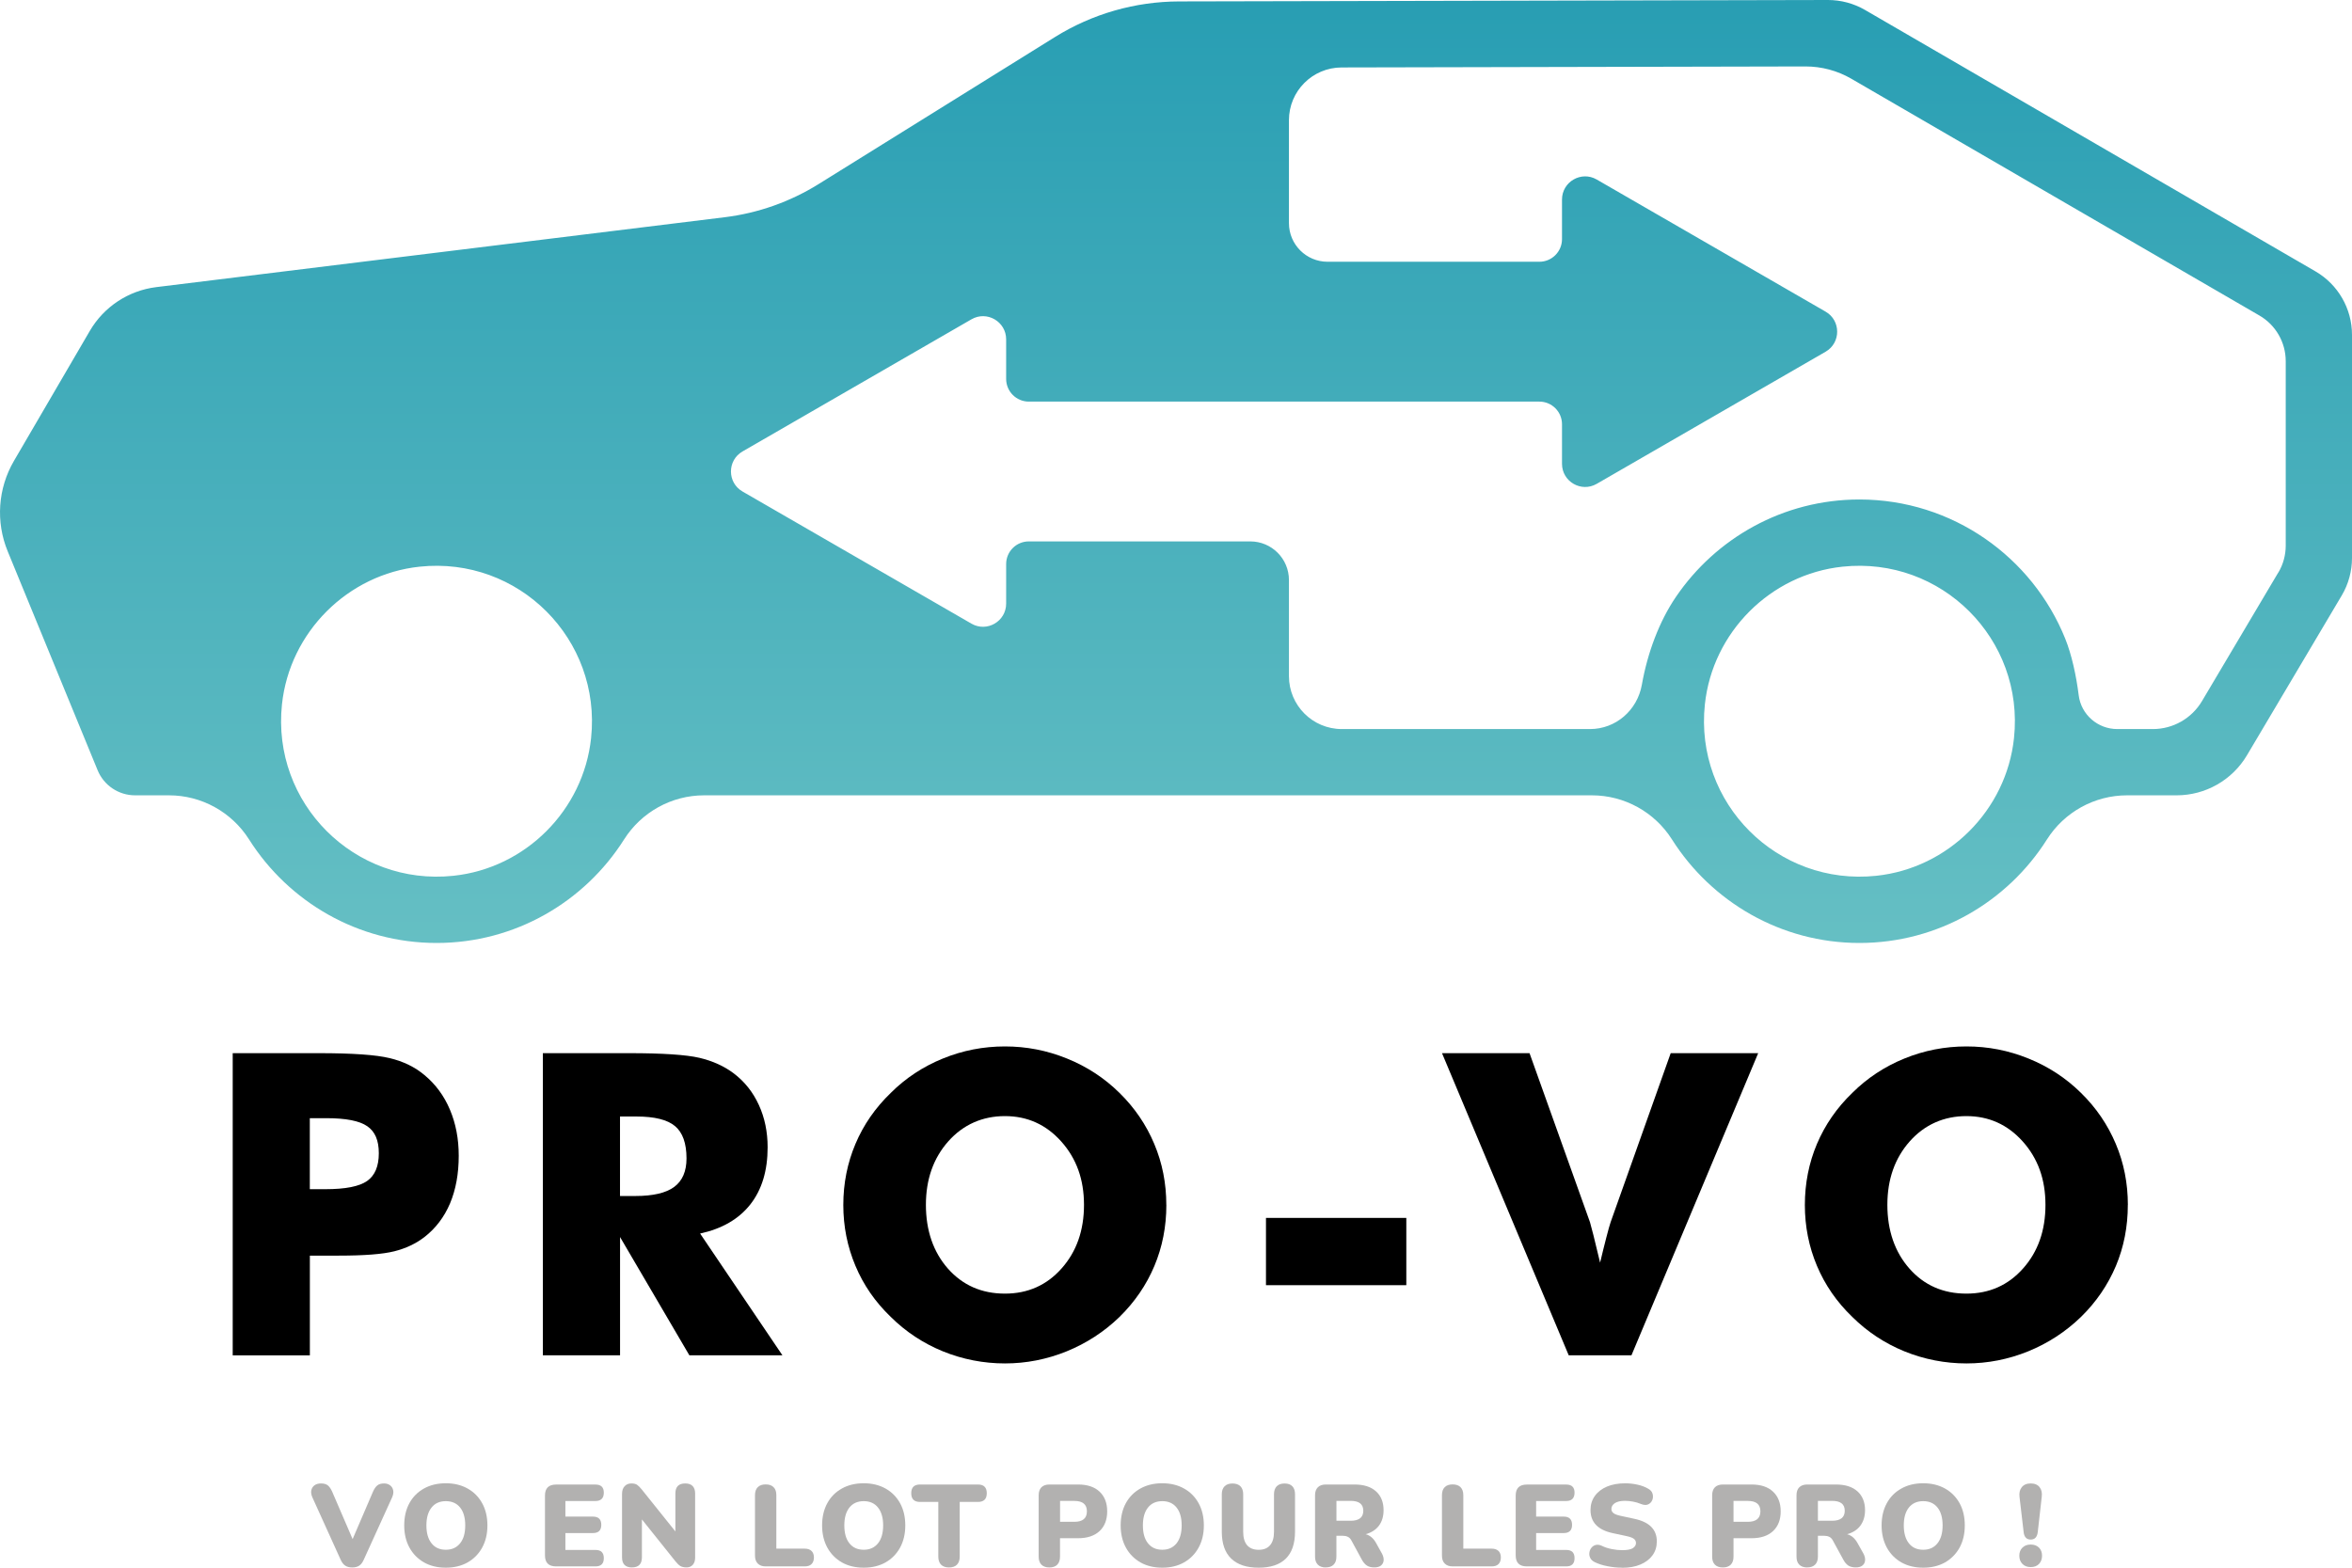
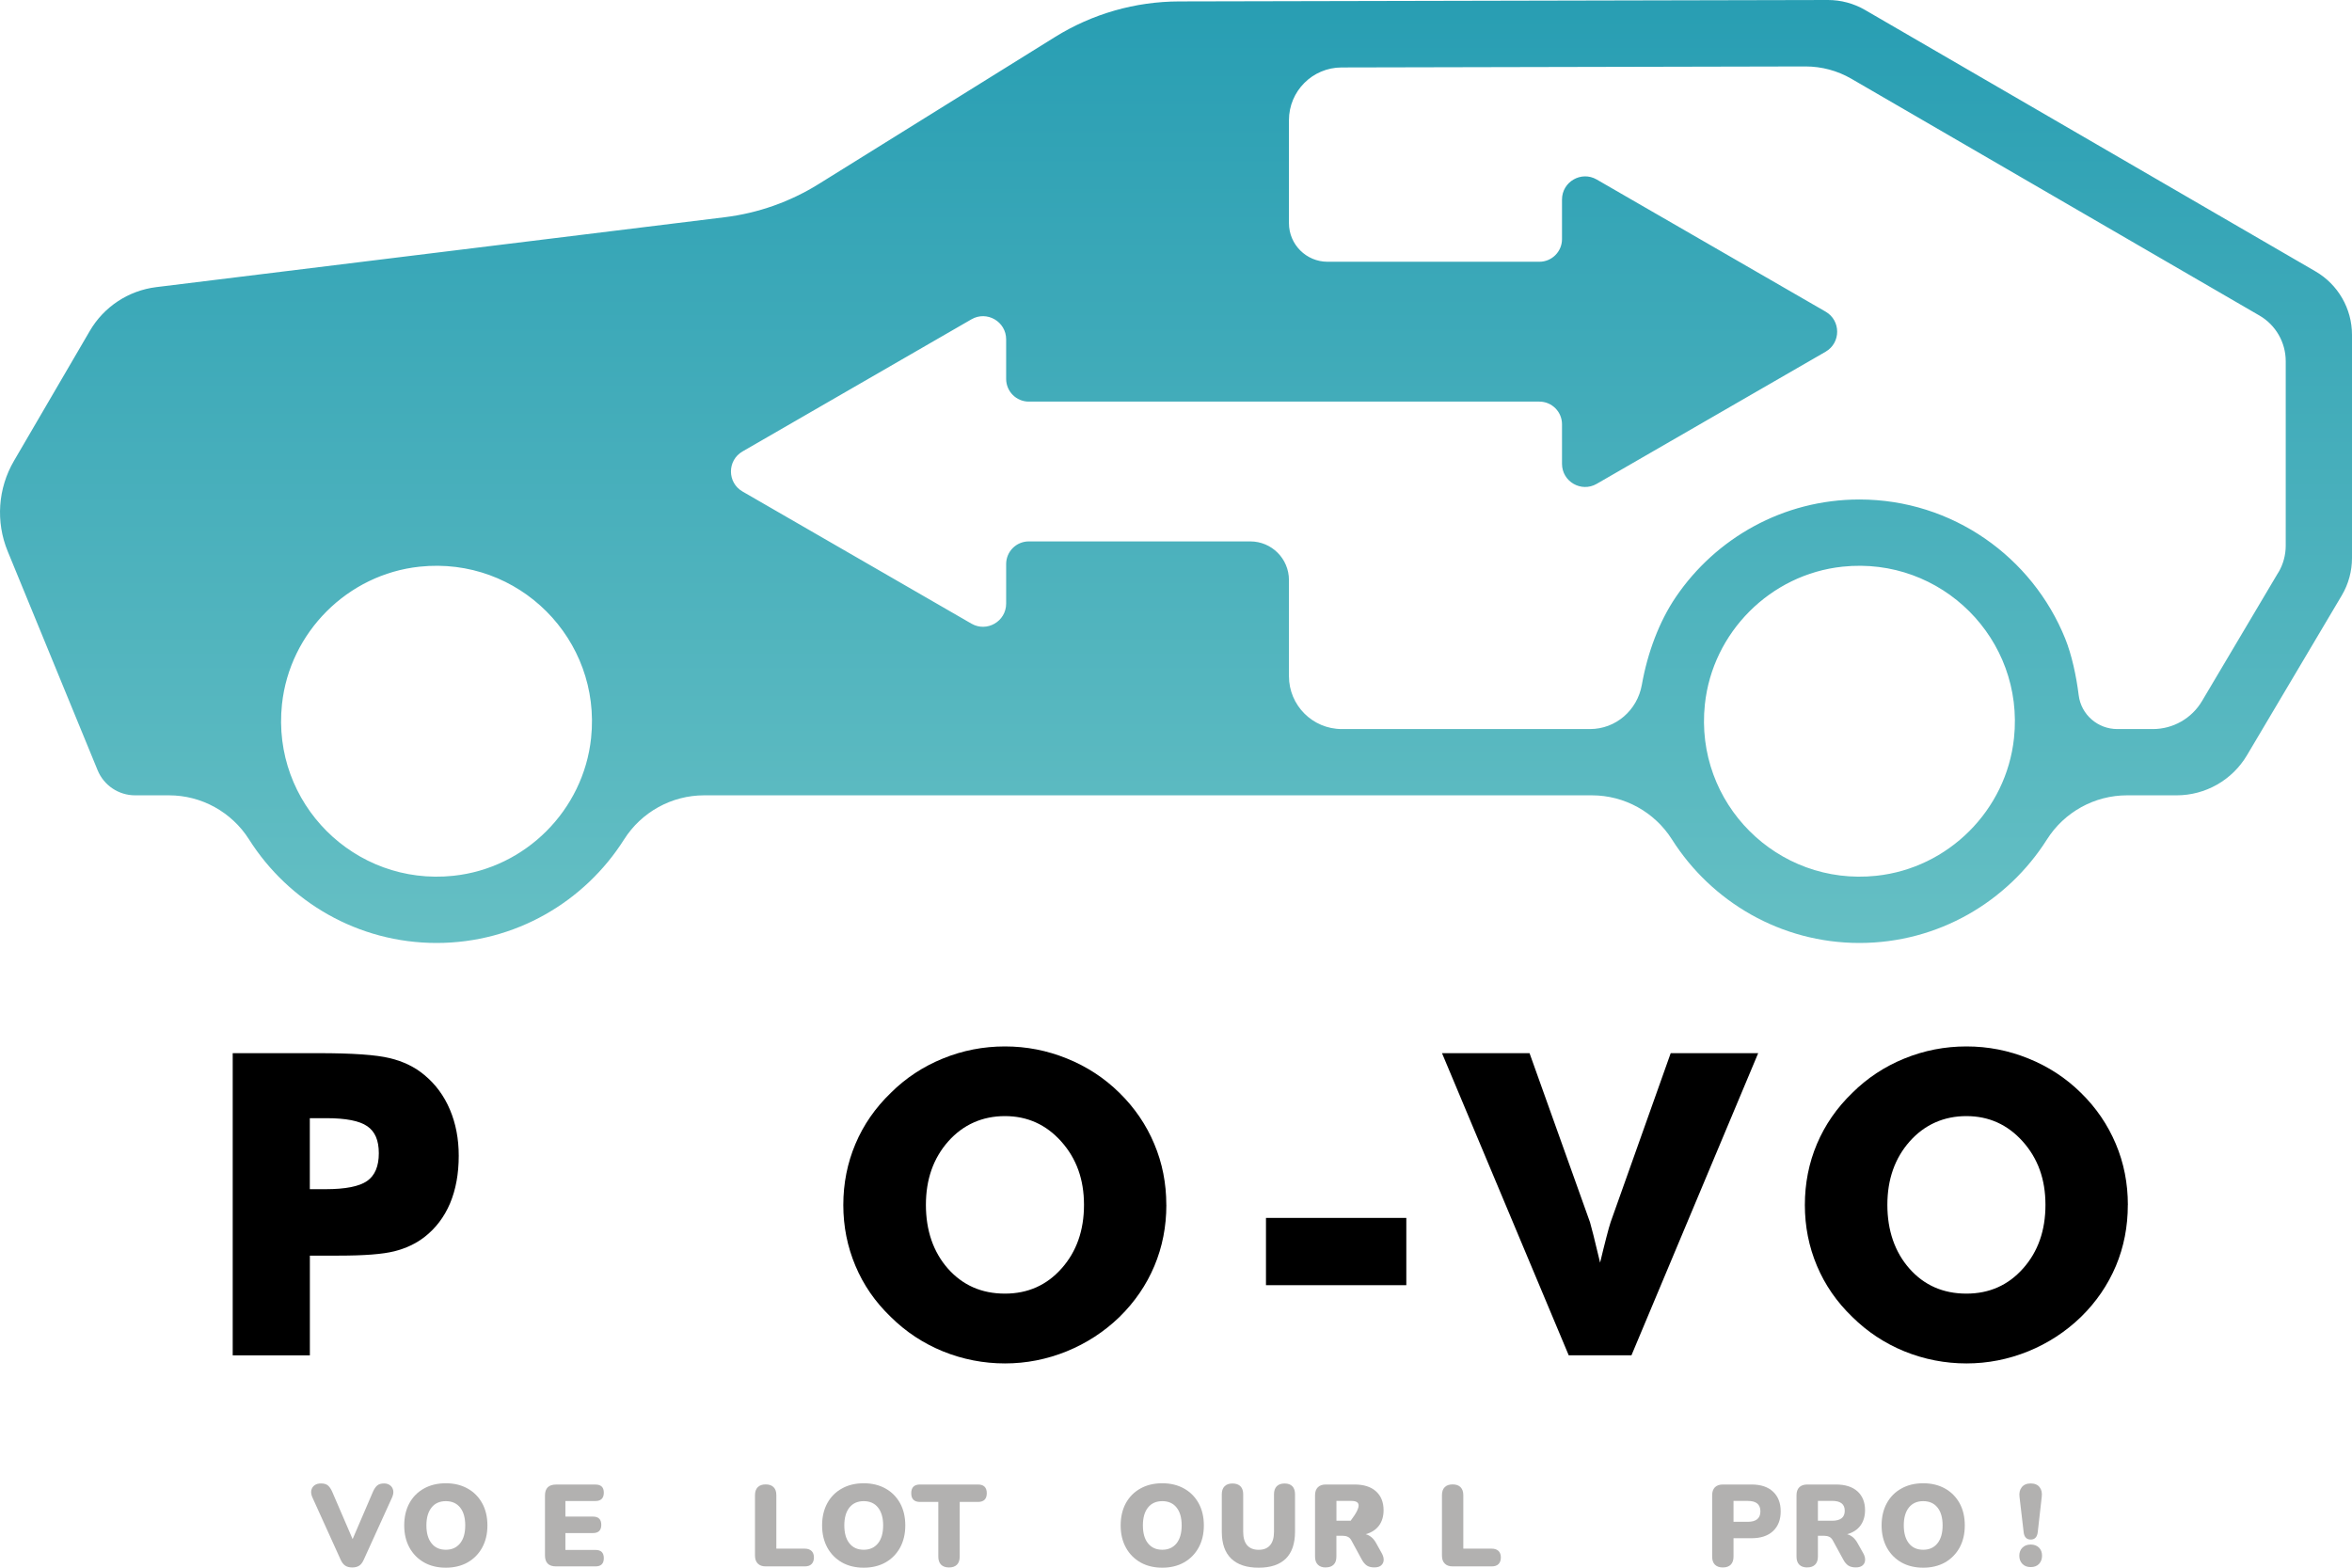
<svg xmlns="http://www.w3.org/2000/svg" width="51" height="34" viewBox="0 0 51 34" fill="none">
  <g clip-path="url(#clip0_4_39)">
    <path d="M6.719 29.395H5.046V22.841H6.912C7.643 22.841 8.157 22.877 8.451 22.949C8.747 23.02 8.997 23.142 9.204 23.316C9.445 23.516 9.629 23.765 9.756 24.066C9.883 24.366 9.947 24.699 9.947 25.066C9.947 25.456 9.884 25.8 9.759 26.098C9.633 26.395 9.448 26.639 9.204 26.829C9.018 26.972 8.801 27.075 8.55 27.138C8.299 27.201 7.898 27.232 7.346 27.232H6.719V29.394V29.395ZM6.719 25.791H7.059C7.489 25.791 7.789 25.732 7.959 25.614C8.129 25.496 8.214 25.295 8.214 25.012C8.214 24.728 8.131 24.541 7.963 24.425C7.796 24.309 7.501 24.251 7.077 24.251H6.718V25.79L6.719 25.791Z" fill="black" />
-     <path d="M11.771 29.395V22.841H13.638C14.368 22.841 14.878 22.875 15.166 22.942C15.453 23.01 15.702 23.122 15.911 23.28C16.147 23.459 16.328 23.687 16.455 23.965C16.582 24.242 16.645 24.548 16.645 24.882C16.645 25.39 16.52 25.802 16.271 26.12C16.021 26.438 15.658 26.649 15.181 26.753L16.966 29.394H14.948L13.445 26.829V29.394H11.771V29.395ZM13.445 25.939H13.776C14.161 25.939 14.442 25.873 14.619 25.742C14.796 25.611 14.886 25.405 14.886 25.124C14.886 24.796 14.803 24.562 14.637 24.423C14.471 24.284 14.193 24.215 13.802 24.215H13.444V25.938L13.445 25.939Z" fill="black" />
    <path d="M25.291 26.132C25.291 26.604 25.204 27.045 25.031 27.457C24.858 27.868 24.606 28.237 24.275 28.562C23.941 28.885 23.558 29.133 23.129 29.308C22.699 29.482 22.253 29.57 21.791 29.57C21.328 29.57 20.874 29.482 20.446 29.308C20.018 29.133 19.641 28.884 19.316 28.562C18.978 28.238 18.722 27.867 18.549 27.453C18.374 27.038 18.286 26.598 18.286 26.133C18.286 25.667 18.374 25.223 18.549 24.81C18.723 24.397 18.979 24.027 19.316 23.702C19.64 23.379 20.018 23.131 20.446 22.957C20.874 22.782 21.323 22.695 21.791 22.695C22.258 22.695 22.704 22.782 23.135 22.957C23.566 23.131 23.946 23.379 24.274 23.702C24.602 24.024 24.854 24.393 25.028 24.808C25.203 25.222 25.29 25.664 25.29 26.133L25.291 26.132ZM21.791 28.056C22.286 28.056 22.695 27.875 23.019 27.51C23.343 27.146 23.505 26.686 23.505 26.131C23.505 25.576 23.34 25.124 23.012 24.757C22.684 24.39 22.277 24.206 21.791 24.206C21.305 24.206 20.886 24.389 20.562 24.754C20.238 25.12 20.077 25.579 20.077 26.131C20.077 26.683 20.236 27.153 20.555 27.514C20.875 27.875 21.286 28.056 21.791 28.056V28.056Z" fill="black" />
    <path d="M27.451 27.873V26.414H30.494V27.873H27.451Z" fill="black" />
    <path d="M34.016 29.395L31.268 22.841H33.166L34.477 26.508C34.489 26.546 34.513 26.639 34.551 26.787C34.588 26.935 34.636 27.134 34.696 27.384C34.744 27.184 34.788 27.004 34.83 26.843C34.872 26.681 34.903 26.569 34.924 26.507L36.227 22.841H38.124L35.376 29.394H34.015L34.016 29.395Z" fill="black" />
    <path d="M46.139 26.132C46.139 26.604 46.053 27.045 45.88 27.457C45.706 27.868 45.455 28.237 45.123 28.562C44.789 28.885 44.407 29.133 43.978 29.308C43.548 29.482 43.102 29.57 42.64 29.57C42.178 29.57 41.723 29.482 41.295 29.308C40.867 29.133 40.491 28.884 40.165 28.562C39.828 28.238 39.572 27.867 39.398 27.453C39.223 27.038 39.136 26.598 39.136 26.133C39.136 25.667 39.223 25.223 39.398 24.81C39.573 24.397 39.828 24.027 40.165 23.702C40.49 23.379 40.867 23.131 41.295 22.957C41.723 22.782 42.172 22.695 42.64 22.695C43.108 22.695 43.553 22.782 43.984 22.957C44.416 23.131 44.795 23.379 45.123 23.702C45.452 24.024 45.703 24.393 45.878 24.808C46.053 25.222 46.14 25.664 46.14 26.133L46.139 26.132ZM42.639 28.056C43.135 28.056 43.544 27.875 43.868 27.51C44.192 27.146 44.353 26.686 44.353 26.131C44.353 25.576 44.189 25.124 43.861 24.757C43.533 24.39 43.125 24.206 42.639 24.206C42.153 24.206 41.734 24.389 41.41 24.754C41.086 25.12 40.925 25.579 40.925 26.131C40.925 26.683 41.085 27.153 41.404 27.514C41.723 27.875 42.135 28.056 42.639 28.056V28.056Z" fill="black" />
    <path d="M7.64 33.995C7.576 33.995 7.525 33.982 7.485 33.955C7.445 33.928 7.413 33.885 7.386 33.826L6.776 32.48C6.749 32.422 6.741 32.368 6.75 32.322C6.761 32.275 6.784 32.238 6.821 32.212C6.857 32.186 6.904 32.173 6.959 32.173C7.027 32.173 7.077 32.188 7.112 32.218C7.147 32.248 7.177 32.293 7.203 32.352L7.646 33.38L8.089 32.349C8.115 32.291 8.145 32.246 8.18 32.217C8.215 32.187 8.265 32.173 8.328 32.173C8.381 32.173 8.424 32.187 8.459 32.214C8.494 32.24 8.517 32.277 8.526 32.323C8.536 32.369 8.526 32.422 8.5 32.48L7.888 33.826C7.862 33.885 7.83 33.928 7.791 33.955C7.751 33.982 7.7 33.995 7.638 33.995H7.64Z" fill="#B2B1B0" />
    <path d="M9.667 34C9.488 34 9.33 33.962 9.195 33.886C9.06 33.809 8.954 33.702 8.879 33.565C8.803 33.427 8.765 33.267 8.765 33.083C8.765 32.9 8.802 32.738 8.877 32.601C8.952 32.465 9.057 32.358 9.193 32.283C9.329 32.207 9.487 32.169 9.667 32.169C9.846 32.169 10.003 32.207 10.139 32.283C10.274 32.358 10.38 32.465 10.455 32.601C10.531 32.738 10.569 32.899 10.569 33.083C10.569 33.268 10.531 33.426 10.455 33.565C10.38 33.702 10.274 33.809 10.139 33.886C10.004 33.962 9.846 34 9.667 34H9.667ZM9.667 33.611C9.798 33.611 9.901 33.565 9.976 33.472C10.052 33.379 10.088 33.248 10.088 33.083C10.088 32.916 10.051 32.787 9.977 32.695C9.903 32.603 9.8 32.557 9.667 32.557C9.535 32.557 9.431 32.603 9.358 32.695C9.284 32.787 9.246 32.916 9.246 33.083C9.246 33.248 9.283 33.379 9.358 33.472C9.431 33.565 9.535 33.611 9.667 33.611Z" fill="#B2B1B0" />
    <path d="M12.058 33.972C11.897 33.972 11.817 33.893 11.817 33.733V32.436C11.817 32.276 11.898 32.197 12.058 32.197H12.912C13.033 32.197 13.093 32.256 13.093 32.373C13.093 32.491 13.033 32.554 12.912 32.554H12.26V32.892H12.857C12.978 32.892 13.038 32.951 13.038 33.071C13.038 33.19 12.978 33.249 12.857 33.249H12.26V33.615H12.912C13.033 33.615 13.093 33.674 13.093 33.794C13.093 33.913 13.033 33.972 12.912 33.972H12.058Z" fill="#B2B1B0" />
-     <path d="M13.705 33.995C13.561 33.995 13.488 33.922 13.488 33.776V32.403C13.488 32.329 13.507 32.272 13.544 32.233C13.581 32.193 13.63 32.173 13.69 32.173C13.744 32.173 13.786 32.183 13.815 32.203C13.844 32.223 13.878 32.257 13.916 32.304L14.645 33.214V32.39C14.645 32.245 14.716 32.173 14.859 32.173C14.93 32.173 14.983 32.192 15.019 32.229C15.055 32.267 15.073 32.321 15.073 32.389V33.785C15.073 33.848 15.056 33.899 15.023 33.937C14.989 33.975 14.944 33.994 14.887 33.994C14.83 33.994 14.785 33.983 14.752 33.964C14.72 33.944 14.684 33.909 14.647 33.863L13.919 32.953V33.774C13.919 33.921 13.847 33.994 13.704 33.994L13.705 33.995Z" fill="#B2B1B0" />
    <path d="M16.605 33.972C16.529 33.972 16.472 33.952 16.431 33.91C16.391 33.869 16.371 33.812 16.371 33.738V32.428C16.371 32.352 16.391 32.294 16.431 32.254C16.472 32.213 16.529 32.194 16.603 32.194C16.677 32.194 16.734 32.213 16.774 32.254C16.815 32.294 16.834 32.352 16.834 32.428V33.587H17.449C17.513 33.587 17.562 33.604 17.597 33.637C17.631 33.67 17.649 33.718 17.649 33.778C17.649 33.839 17.631 33.889 17.597 33.922C17.563 33.956 17.514 33.972 17.449 33.972H16.605Z" fill="#B2B1B0" />
    <path d="M18.729 34C18.549 34 18.391 33.962 18.256 33.886C18.121 33.809 18.016 33.702 17.94 33.565C17.865 33.427 17.826 33.267 17.826 33.083C17.826 32.9 17.864 32.738 17.939 32.601C18.013 32.465 18.119 32.358 18.255 32.283C18.39 32.207 18.549 32.169 18.728 32.169C18.907 32.169 19.065 32.207 19.201 32.283C19.336 32.358 19.441 32.465 19.517 32.601C19.592 32.738 19.63 32.899 19.63 33.083C19.63 33.268 19.592 33.426 19.517 33.565C19.441 33.702 19.336 33.809 19.201 33.886C19.066 33.962 18.907 34 18.728 34H18.729ZM18.729 33.611C18.86 33.611 18.962 33.565 19.038 33.472C19.113 33.379 19.15 33.248 19.15 33.083C19.15 32.916 19.112 32.787 19.038 32.695C18.965 32.603 18.861 32.557 18.729 32.557C18.596 32.557 18.493 32.603 18.419 32.695C18.345 32.787 18.308 32.916 18.308 33.083C18.308 33.248 18.344 33.379 18.419 33.472C18.493 33.565 18.596 33.611 18.729 33.611Z" fill="#B2B1B0" />
    <path d="M20.578 33.995C20.504 33.995 20.447 33.975 20.406 33.935C20.366 33.894 20.346 33.836 20.346 33.761V32.574H19.95C19.822 32.574 19.759 32.511 19.759 32.385C19.759 32.259 19.822 32.196 19.95 32.196H21.205C21.333 32.196 21.397 32.259 21.397 32.385C21.397 32.511 21.333 32.574 21.205 32.574H20.81V33.761C20.81 33.836 20.79 33.894 20.75 33.935C20.71 33.975 20.653 33.995 20.578 33.995Z" fill="#B2B1B0" />
-     <path d="M22.754 33.995C22.68 33.995 22.623 33.975 22.582 33.935C22.542 33.894 22.522 33.836 22.522 33.761V32.43C22.522 32.355 22.542 32.297 22.582 32.256C22.623 32.216 22.681 32.196 22.756 32.196H23.376C23.578 32.196 23.733 32.248 23.843 32.351C23.952 32.454 24.008 32.596 24.008 32.778C24.008 32.96 23.953 33.102 23.843 33.206C23.732 33.309 23.577 33.361 23.376 33.361H22.985V33.761C22.985 33.836 22.965 33.894 22.925 33.935C22.886 33.975 22.829 33.995 22.753 33.995H22.754ZM22.986 33.005H23.296C23.477 33.005 23.568 32.929 23.568 32.778C23.568 32.627 23.477 32.552 23.296 32.552H22.986V33.005V33.005Z" fill="#B2B1B0" />
    <path d="M25.203 34C25.023 34 24.865 33.962 24.73 33.886C24.595 33.809 24.489 33.702 24.414 33.565C24.338 33.427 24.3 33.267 24.3 33.083C24.3 32.9 24.338 32.738 24.412 32.601C24.487 32.465 24.593 32.358 24.728 32.283C24.864 32.207 25.022 32.169 25.202 32.169C25.381 32.169 25.539 32.207 25.674 32.283C25.809 32.358 25.915 32.465 25.99 32.601C26.066 32.738 26.104 32.899 26.104 33.083C26.104 33.268 26.066 33.426 25.99 33.565C25.915 33.702 25.809 33.809 25.674 33.886C25.539 33.962 25.382 34 25.202 34H25.203ZM25.203 33.611C25.334 33.611 25.436 33.565 25.512 33.472C25.586 33.379 25.623 33.248 25.623 33.083C25.623 32.916 25.586 32.787 25.512 32.695C25.439 32.603 25.335 32.557 25.203 32.557C25.07 32.557 24.967 32.603 24.893 32.695C24.819 32.787 24.782 32.916 24.782 33.083C24.782 33.248 24.818 33.379 24.893 33.472C24.968 33.565 25.07 33.611 25.203 33.611Z" fill="#B2B1B0" />
    <path d="M27.291 34C27.032 34 26.835 33.935 26.698 33.804C26.561 33.673 26.493 33.477 26.493 33.217V32.408C26.493 32.333 26.513 32.275 26.554 32.234C26.594 32.194 26.651 32.174 26.725 32.174C26.799 32.174 26.856 32.194 26.897 32.234C26.937 32.275 26.957 32.333 26.957 32.408V33.221C26.957 33.351 26.986 33.448 27.043 33.514C27.1 33.579 27.183 33.612 27.292 33.612C27.401 33.612 27.482 33.58 27.539 33.514C27.596 33.448 27.625 33.351 27.625 33.221V32.408C27.625 32.333 27.645 32.275 27.684 32.234C27.724 32.194 27.781 32.174 27.855 32.174C27.928 32.174 27.985 32.194 28.023 32.234C28.062 32.275 28.081 32.333 28.081 32.408V33.217C28.081 33.477 28.014 33.673 27.881 33.804C27.747 33.935 27.551 34 27.292 34H27.291Z" fill="#B2B1B0" />
-     <path d="M28.747 33.995C28.673 33.995 28.616 33.975 28.576 33.935C28.535 33.894 28.515 33.836 28.515 33.761V32.43C28.515 32.355 28.535 32.297 28.576 32.256C28.616 32.216 28.674 32.196 28.75 32.196H29.369C29.571 32.196 29.727 32.245 29.836 32.344C29.946 32.442 30.001 32.579 30.001 32.753C30.001 32.886 29.968 32.997 29.902 33.087C29.835 33.176 29.739 33.239 29.614 33.274C29.707 33.299 29.784 33.364 29.84 33.468L29.966 33.694C29.993 33.744 30.005 33.793 30.003 33.838C30 33.883 29.982 33.921 29.949 33.95C29.916 33.979 29.866 33.994 29.8 33.994C29.735 33.994 29.681 33.981 29.641 33.955C29.599 33.928 29.563 33.886 29.531 33.828L29.302 33.407C29.282 33.37 29.256 33.344 29.224 33.33C29.194 33.315 29.158 33.308 29.117 33.308H28.978V33.759C28.978 33.835 28.959 33.893 28.919 33.933C28.879 33.974 28.822 33.994 28.746 33.994L28.747 33.995ZM28.979 32.982H29.287C29.469 32.982 29.561 32.91 29.561 32.766C29.561 32.621 29.47 32.551 29.287 32.551H28.979V32.982V32.982Z" fill="#B2B1B0" />
+     <path d="M28.747 33.995C28.673 33.995 28.616 33.975 28.576 33.935C28.535 33.894 28.515 33.836 28.515 33.761V32.43C28.515 32.355 28.535 32.297 28.576 32.256C28.616 32.216 28.674 32.196 28.75 32.196H29.369C29.571 32.196 29.727 32.245 29.836 32.344C29.946 32.442 30.001 32.579 30.001 32.753C30.001 32.886 29.968 32.997 29.902 33.087C29.835 33.176 29.739 33.239 29.614 33.274C29.707 33.299 29.784 33.364 29.84 33.468L29.966 33.694C29.993 33.744 30.005 33.793 30.003 33.838C30 33.883 29.982 33.921 29.949 33.95C29.916 33.979 29.866 33.994 29.8 33.994C29.735 33.994 29.681 33.981 29.641 33.955C29.599 33.928 29.563 33.886 29.531 33.828L29.302 33.407C29.282 33.37 29.256 33.344 29.224 33.33C29.194 33.315 29.158 33.308 29.117 33.308H28.978V33.759C28.978 33.835 28.959 33.893 28.919 33.933C28.879 33.974 28.822 33.994 28.746 33.994L28.747 33.995ZM28.979 32.982H29.287C29.561 32.621 29.47 32.551 29.287 32.551H28.979V32.982V32.982Z" fill="#B2B1B0" />
    <path d="M31.501 33.972C31.425 33.972 31.367 33.952 31.327 33.91C31.286 33.869 31.267 33.812 31.267 33.738V32.428C31.267 32.352 31.286 32.294 31.327 32.254C31.367 32.213 31.425 32.194 31.498 32.194C31.572 32.194 31.63 32.213 31.67 32.254C31.71 32.294 31.73 32.352 31.73 32.428V33.587H32.345C32.409 33.587 32.458 33.604 32.493 33.637C32.527 33.67 32.544 33.718 32.544 33.778C32.544 33.839 32.527 33.889 32.493 33.922C32.459 33.956 32.409 33.972 32.345 33.972H31.501Z" fill="#B2B1B0" />
-     <path d="M33.108 33.972C32.946 33.972 32.866 33.893 32.866 33.733V32.436C32.866 32.276 32.946 32.197 33.108 32.197H33.961C34.082 32.197 34.142 32.256 34.142 32.373C34.142 32.491 34.082 32.554 33.961 32.554H33.309V32.892H33.907C34.027 32.892 34.088 32.951 34.088 33.071C34.088 33.19 34.027 33.249 33.907 33.249H33.309V33.615H33.961C34.082 33.615 34.142 33.674 34.142 33.794C34.142 33.913 34.082 33.972 33.961 33.972H33.108Z" fill="#B2B1B0" />
-     <path d="M35.173 34C35.071 34 34.965 33.99 34.857 33.968C34.749 33.948 34.656 33.917 34.579 33.879C34.534 33.857 34.502 33.828 34.483 33.79C34.465 33.753 34.458 33.715 34.463 33.676C34.468 33.636 34.482 33.601 34.506 33.57C34.53 33.539 34.561 33.518 34.599 33.508C34.637 33.497 34.682 33.502 34.73 33.524C34.794 33.556 34.866 33.58 34.947 33.596C35.028 33.612 35.103 33.62 35.174 33.62C35.285 33.62 35.362 33.605 35.407 33.576C35.451 33.546 35.474 33.51 35.474 33.466C35.474 33.427 35.458 33.396 35.427 33.373C35.396 33.349 35.341 33.33 35.261 33.313L34.967 33.25C34.648 33.181 34.488 33.014 34.488 32.749C34.488 32.633 34.52 32.531 34.582 32.444C34.645 32.356 34.733 32.289 34.845 32.241C34.957 32.194 35.089 32.17 35.239 32.17C35.326 32.17 35.414 32.179 35.505 32.199C35.594 32.218 35.672 32.248 35.737 32.286C35.787 32.313 35.82 32.349 35.833 32.395C35.847 32.441 35.845 32.487 35.829 32.53C35.812 32.574 35.782 32.606 35.739 32.627C35.696 32.647 35.642 32.643 35.576 32.616C35.526 32.595 35.47 32.578 35.41 32.567C35.35 32.556 35.291 32.55 35.234 32.55C35.14 32.55 35.068 32.567 35.017 32.599C34.967 32.632 34.941 32.675 34.941 32.727C34.941 32.763 34.956 32.794 34.987 32.817C35.017 32.841 35.071 32.861 35.148 32.877L35.44 32.94C35.764 33.009 35.926 33.172 35.926 33.429C35.926 33.545 35.895 33.646 35.833 33.731C35.771 33.817 35.684 33.883 35.571 33.931C35.459 33.979 35.326 34.002 35.173 34.002V34Z" fill="#B2B1B0" />
    <path d="M37.358 33.995C37.284 33.995 37.226 33.975 37.186 33.935C37.145 33.894 37.126 33.836 37.126 33.761V32.43C37.126 32.355 37.145 32.297 37.186 32.256C37.226 32.216 37.284 32.196 37.36 32.196H37.979C38.181 32.196 38.337 32.248 38.446 32.351C38.556 32.454 38.612 32.596 38.612 32.778C38.612 32.96 38.557 33.102 38.446 33.206C38.336 33.309 38.18 33.361 37.979 33.361H37.589V33.761C37.589 33.836 37.569 33.894 37.529 33.935C37.489 33.975 37.432 33.995 37.357 33.995H37.358ZM37.589 33.005H37.899C38.08 33.005 38.172 32.929 38.172 32.778C38.172 32.627 38.081 32.552 37.899 32.552H37.589V33.005V33.005Z" fill="#B2B1B0" />
    <path d="M39.187 33.995C39.113 33.995 39.056 33.975 39.015 33.935C38.974 33.894 38.955 33.836 38.955 33.761V32.43C38.955 32.355 38.974 32.297 39.015 32.256C39.056 32.216 39.114 32.196 39.189 32.196H39.809C40.01 32.196 40.166 32.245 40.276 32.344C40.385 32.442 40.441 32.579 40.441 32.753C40.441 32.886 40.407 32.997 40.341 33.087C40.275 33.176 40.179 33.239 40.053 33.274C40.147 33.299 40.222 33.364 40.279 33.468L40.406 33.694C40.433 33.744 40.445 33.793 40.442 33.838C40.44 33.883 40.422 33.921 40.388 33.95C40.355 33.979 40.305 33.994 40.24 33.994C40.175 33.994 40.121 33.981 40.08 33.955C40.039 33.928 40.002 33.886 39.971 33.828L39.741 33.407C39.721 33.37 39.695 33.344 39.664 33.33C39.633 33.315 39.597 33.308 39.557 33.308H39.419V33.759C39.419 33.835 39.399 33.893 39.359 33.933C39.319 33.974 39.262 33.994 39.187 33.994V33.995ZM39.419 32.982H39.726C39.909 32.982 40.001 32.91 40.001 32.766C40.001 32.621 39.909 32.551 39.726 32.551H39.419V32.982V32.982Z" fill="#B2B1B0" />
    <path d="M41.703 34C41.523 34 41.365 33.962 41.23 33.886C41.095 33.809 40.989 33.702 40.914 33.565C40.839 33.427 40.8 33.267 40.8 33.083C40.8 32.9 40.838 32.738 40.913 32.601C40.987 32.465 41.093 32.358 41.229 32.283C41.364 32.207 41.522 32.169 41.702 32.169C41.881 32.169 42.039 32.207 42.175 32.283C42.309 32.358 42.415 32.465 42.491 32.601C42.566 32.738 42.604 32.899 42.604 33.083C42.604 33.268 42.566 33.426 42.491 33.565C42.415 33.702 42.309 33.809 42.175 33.886C42.039 33.962 41.882 34 41.702 34H41.703ZM41.703 33.611C41.834 33.611 41.936 33.565 42.011 33.472C42.086 33.379 42.123 33.248 42.123 33.083C42.123 32.916 42.086 32.787 42.012 32.695C41.938 32.603 41.835 32.557 41.702 32.557C41.569 32.557 41.466 32.603 41.392 32.695C41.318 32.787 41.281 32.916 41.281 33.083C41.281 33.248 41.318 33.379 41.392 33.472C41.466 33.565 41.569 33.611 41.702 33.611H41.703Z" fill="#B2B1B0" />
    <path d="M44.033 33.987C43.958 33.987 43.897 33.964 43.853 33.918C43.808 33.872 43.786 33.812 43.786 33.74C43.786 33.668 43.808 33.611 43.853 33.566C43.897 33.521 43.958 33.498 44.033 33.498C44.108 33.498 44.17 33.521 44.214 33.566C44.258 33.611 44.279 33.669 44.279 33.74C44.279 33.811 44.258 33.871 44.214 33.918C44.17 33.964 44.11 33.987 44.033 33.987ZM44.033 33.39C43.944 33.39 43.892 33.336 43.88 33.229L43.791 32.468C43.78 32.38 43.795 32.31 43.839 32.255C43.883 32.2 43.947 32.173 44.033 32.173C44.119 32.173 44.185 32.2 44.227 32.255C44.269 32.31 44.284 32.38 44.272 32.468L44.186 33.229C44.173 33.336 44.122 33.39 44.033 33.39Z" fill="#B2B1B0" />
    <path d="M17.749 3.993C17.132 4.377 16.438 4.622 15.717 4.711L3.389 6.227C2.787 6.301 2.254 6.652 1.948 7.176L0.303 9.995C-0.046 10.592 -0.096 11.317 0.167 11.957L2.117 16.705C2.252 17.034 2.573 17.249 2.928 17.249H3.665C4.37 17.249 5.025 17.612 5.402 18.208C6.255 19.554 7.758 20.451 9.467 20.451C11.175 20.451 12.678 19.555 13.531 18.208C13.908 17.612 14.563 17.249 15.268 17.249H34.518C35.224 17.249 35.879 17.612 36.256 18.208C37.109 19.554 38.612 20.451 40.32 20.451C42.028 20.451 43.531 19.555 44.384 18.208C44.761 17.612 45.417 17.249 46.122 17.249H47.197C47.823 17.249 48.403 16.919 48.722 16.381L50.778 12.914C50.924 12.668 51 12.387 51 12.101V7.262C51 6.694 50.698 6.17 50.207 5.885L40.439 0.215C40.195 0.074 39.919 0 39.637 0L25.567 0.031C24.616 0.033 23.684 0.3 22.876 0.803L17.749 3.993ZM9.832 18.994C7.687 19.221 5.887 17.421 6.114 15.276C6.28 13.713 7.537 12.455 9.1 12.29C11.245 12.063 13.044 13.863 12.817 16.008C12.651 17.572 11.395 18.829 9.832 18.994ZM40.685 18.994C38.54 19.221 36.74 17.421 36.968 15.276C37.134 13.713 38.39 12.455 39.953 12.29C42.098 12.063 43.899 13.863 43.671 16.008C43.505 17.572 42.248 18.829 40.685 18.994ZM49.403 12.414L47.748 15.204C47.525 15.581 47.12 15.812 46.682 15.812H45.911C45.488 15.812 45.127 15.5 45.074 15.08C45.02 14.648 44.921 14.198 44.782 13.852C44.07 12.084 42.338 10.833 40.319 10.833C38.665 10.833 37.203 11.673 36.337 12.95C35.979 13.478 35.725 14.153 35.601 14.853C35.503 15.404 35.036 15.812 34.477 15.812H29.096C28.462 15.812 27.949 15.298 27.949 14.665V12.58C27.949 12.117 27.574 11.742 27.111 11.742H22.308C22.037 11.742 21.817 11.962 21.817 12.233V13.091C21.817 13.477 21.399 13.719 21.065 13.526L16.101 10.66C15.766 10.467 15.766 9.984 16.101 9.791L21.065 6.925C21.399 6.732 21.817 6.974 21.817 7.36V8.218C21.817 8.489 22.037 8.71 22.308 8.71H33.379C33.65 8.71 33.87 8.93 33.87 9.201V10.059C33.87 10.445 34.288 10.687 34.622 10.494L39.586 7.628C39.92 7.435 39.92 6.952 39.586 6.759L34.622 3.893C34.288 3.7 33.87 3.942 33.87 4.328V5.186C33.87 5.457 33.65 5.677 33.379 5.677H28.787C28.324 5.677 27.949 5.302 27.949 4.839V2.606C27.949 1.976 28.459 1.465 29.09 1.463L39.15 1.441C39.498 1.441 39.84 1.532 40.141 1.706L48.994 6.844C49.346 7.048 49.563 7.426 49.563 7.833V11.833C49.563 12.038 49.508 12.24 49.404 12.416L49.403 12.414Z" fill="url(#paint0_linear_4_39)" />
  </g>
  <defs>
    <linearGradient id="paint0_linear_4_39" x1="25.5" y1="23.347" x2="25.5" y2="-13.326" gradientUnits="userSpaceOnUse">
      <stop stop-color="#6EC4C6" />
      <stop offset="1" stop-color="#0088A8" />
    </linearGradient>
    <clipPath id="clip0_4_39">
      <rect width="51" height="34" fill="white" />
    </clipPath>
  </defs>
</svg>